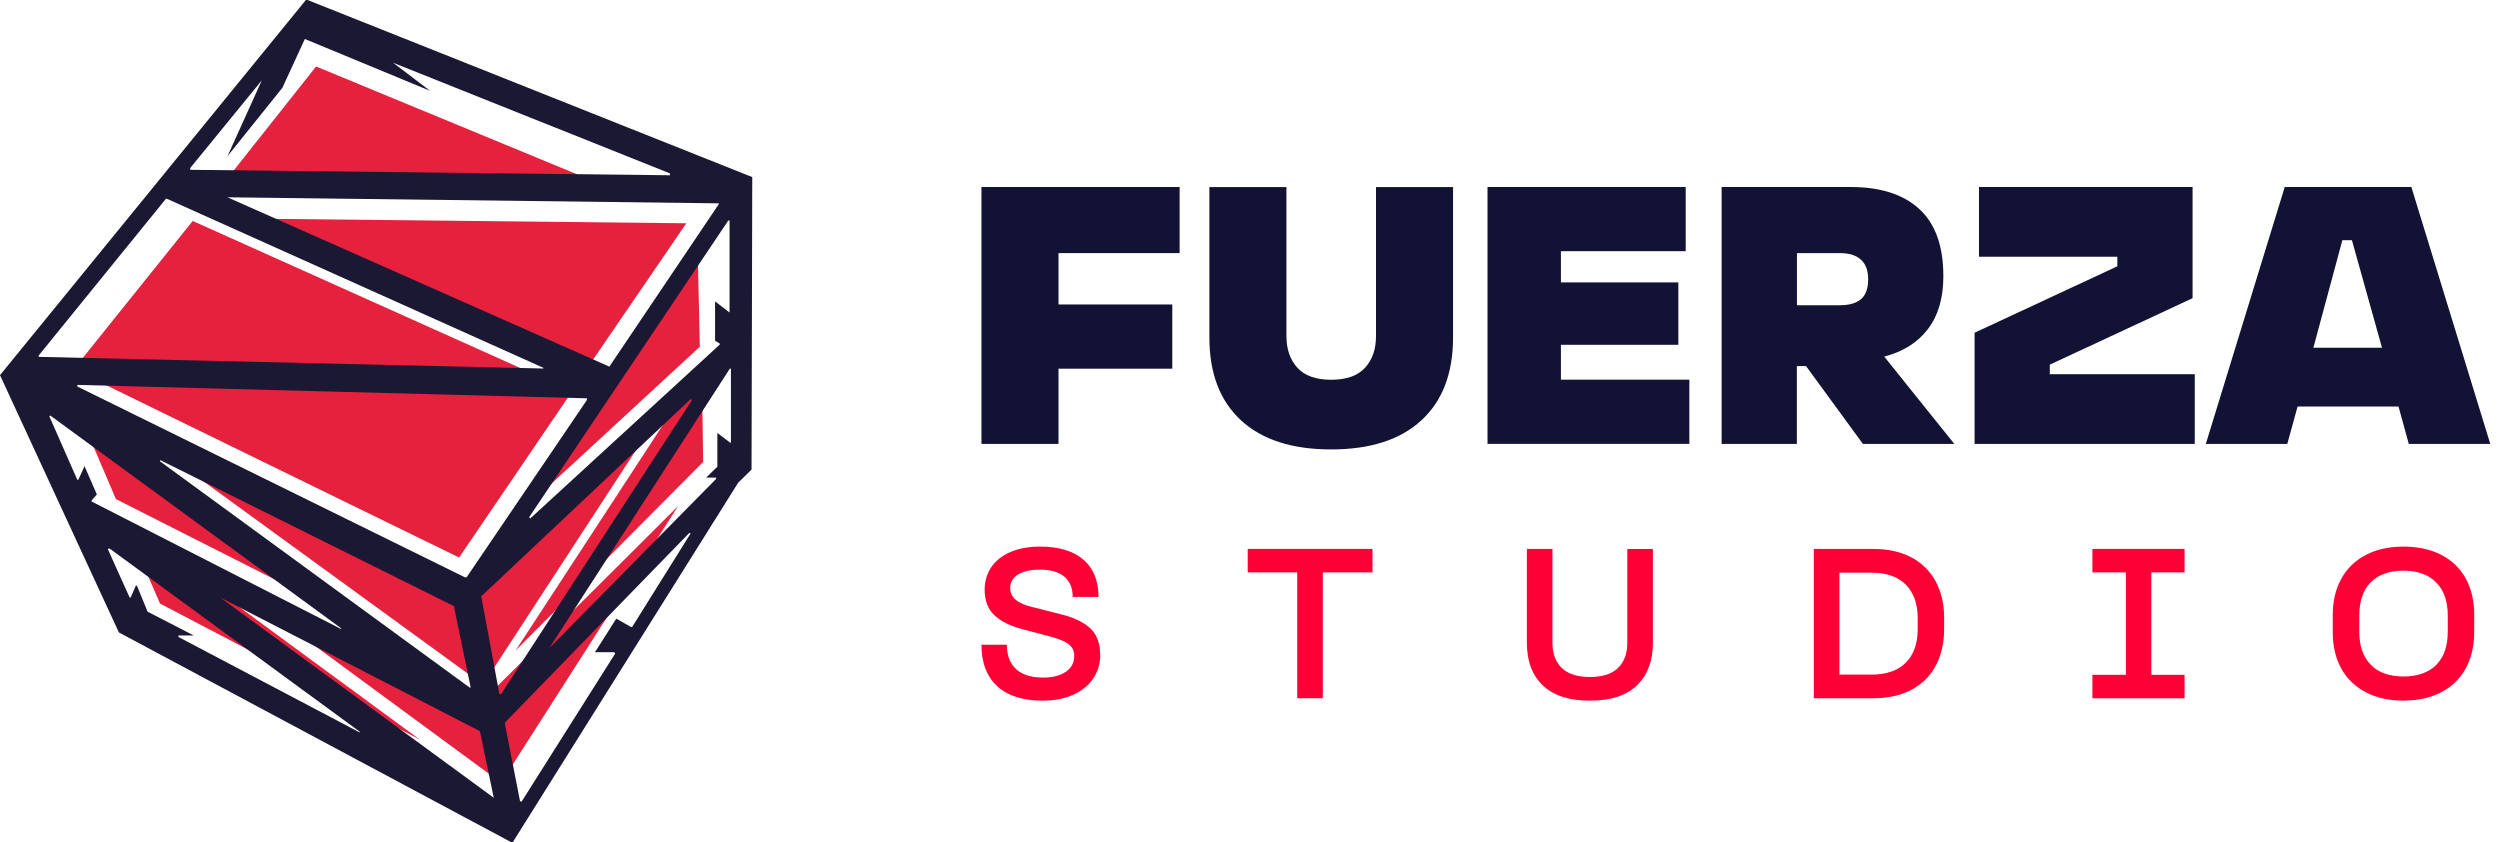
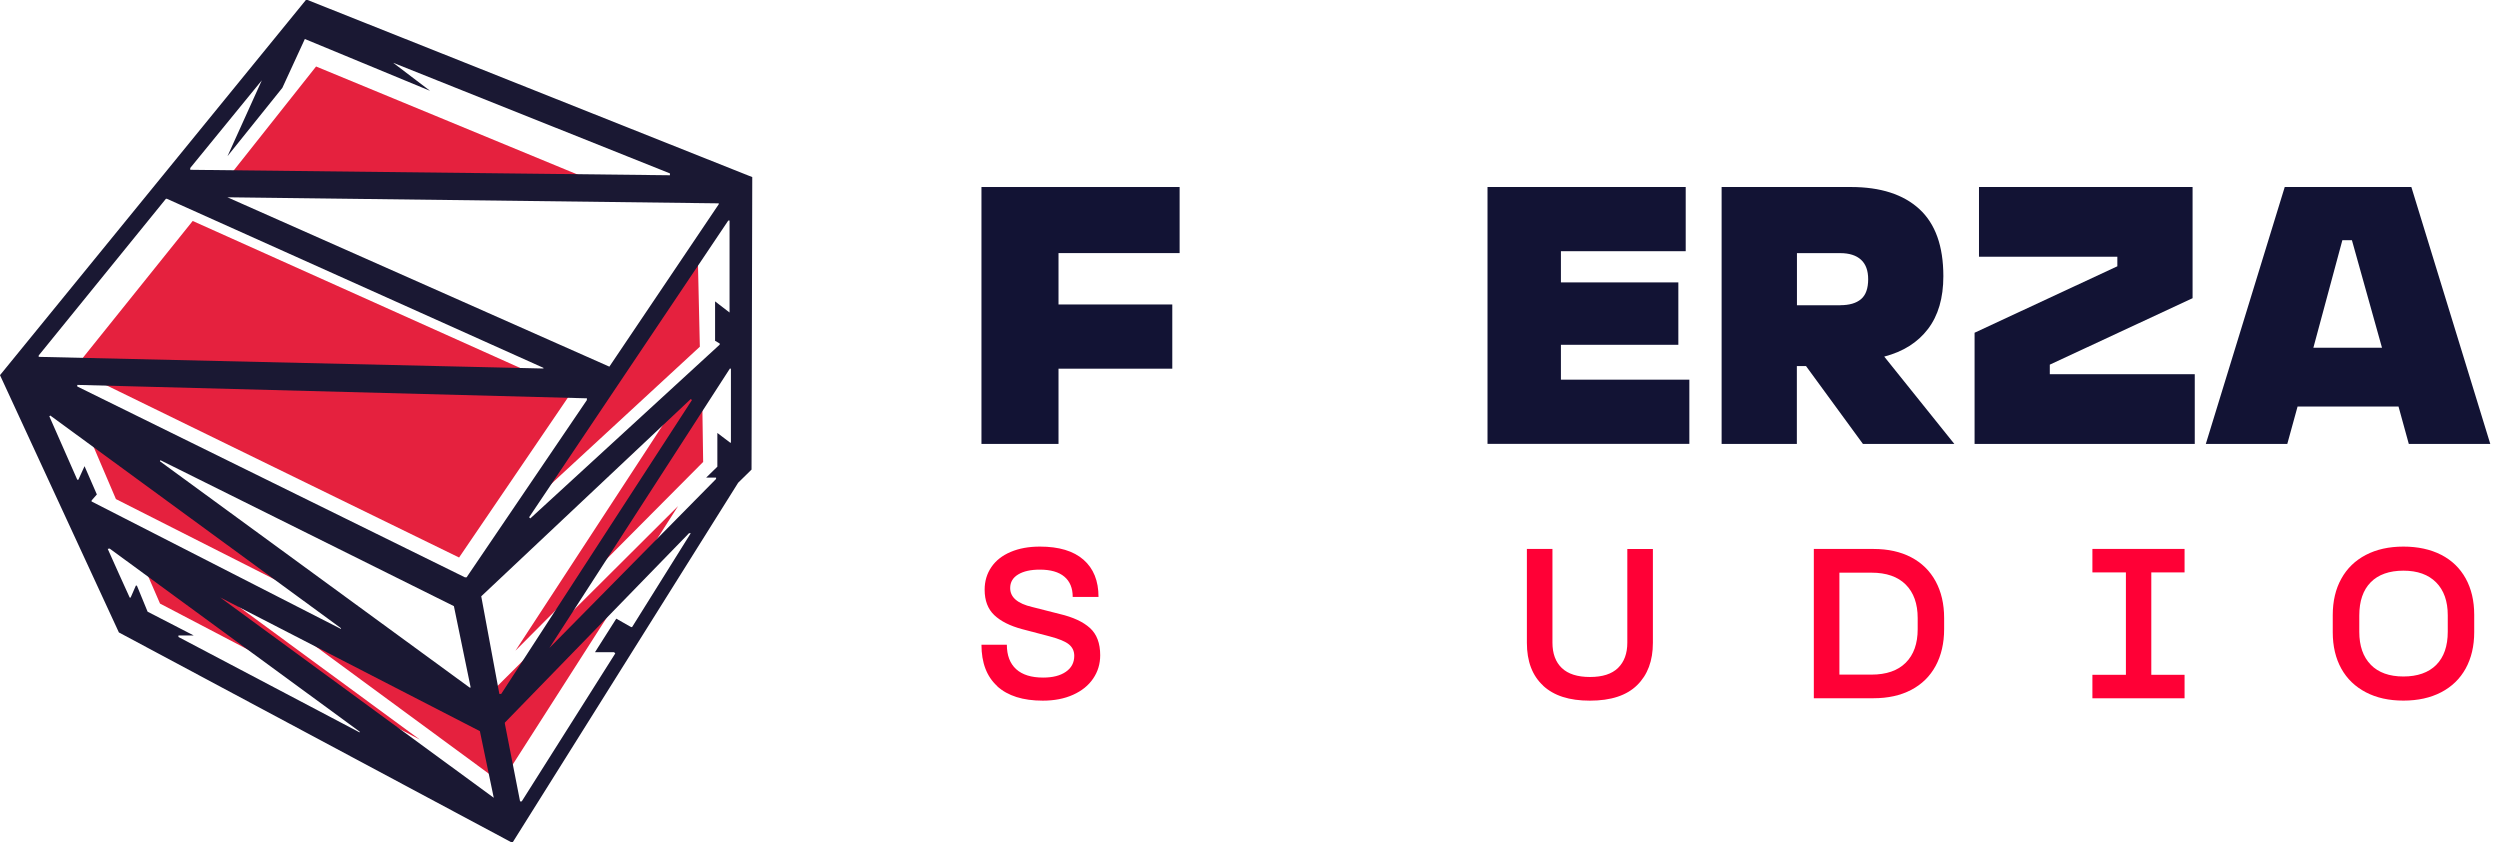
<svg xmlns="http://www.w3.org/2000/svg" width="190" height="64" viewBox="0 0 190 64" fill="none">
  <path d="M74.591 14.213H89.651V19.235H80.447V23.14H89.094V28.02H80.447V33.738H74.591V14.213Z" fill="#121334" />
-   <path d="M94.31 31.939C92.712 30.462 91.913 28.366 91.913 25.651V14.216H97.769V25.541C97.769 26.544 98.049 27.349 98.606 27.955C99.163 28.56 100.018 28.861 101.173 28.861C102.328 28.861 103.182 28.56 103.739 27.955C104.296 27.349 104.576 26.547 104.576 25.541V14.216H110.432V25.651C110.432 28.366 109.633 30.462 108.032 31.939C106.434 33.416 104.144 34.157 101.169 34.157C98.195 34.157 95.908 33.416 94.307 31.939H94.31Z" fill="#121334" />
  <path d="M113.054 14.213H128.114V19.093H118.63V21.462H127.554V26.205H118.63V28.854H128.391V33.735H113.051V14.209L113.054 14.213Z" fill="#121334" />
  <path d="M140.666 14.213C142.915 14.213 144.651 14.77 145.869 15.887C147.086 17.004 147.695 18.702 147.695 20.992C147.695 22.649 147.304 23.988 146.522 25.008C145.741 26.032 144.634 26.727 143.202 27.101L148.529 33.738H141.583L137.259 27.823H136.561V33.738H130.843V14.213H140.666ZM139.861 23.195C140.549 23.195 141.075 23.043 141.438 22.735C141.801 22.427 141.981 21.922 141.981 21.217C141.981 20.567 141.801 20.072 141.438 19.74C141.075 19.408 140.549 19.238 139.861 19.238H136.568V23.199H139.861V23.195Z" fill="#121334" />
  <path d="M150.068 25.288L160.918 20.238V19.512H150.403V14.213H166.636V22.663L155.785 27.713V28.439H166.802V33.738H150.068V25.288Z" fill="#121334" />
  <path d="M173.64 14.213H183.263L189.261 33.738H183.069L182.287 30.895H174.616L173.834 33.738H167.642L173.64 14.213ZM181.032 26.429L178.746 18.256H178.019L175.816 26.429H181.032Z" fill="#121334" />
  <path d="M75.798 52.153C74.992 51.423 74.591 50.372 74.591 48.999H76.521C76.521 49.808 76.756 50.427 77.227 50.856C77.697 51.285 78.382 51.496 79.278 51.496C80.001 51.496 80.579 51.351 81.004 51.057C81.429 50.766 81.644 50.358 81.644 49.843C81.644 49.486 81.509 49.196 81.239 48.974C80.969 48.753 80.482 48.549 79.779 48.366L77.687 47.816C76.756 47.567 76.051 47.211 75.563 46.747C75.075 46.283 74.833 45.64 74.833 44.817C74.833 44.17 75.003 43.596 75.345 43.098C75.684 42.6 76.175 42.216 76.812 41.946C77.448 41.676 78.188 41.541 79.032 41.541C80.482 41.541 81.585 41.873 82.346 42.538C83.107 43.202 83.487 44.146 83.487 45.367H81.526C81.526 44.696 81.315 44.184 80.893 43.828C80.471 43.471 79.849 43.292 79.029 43.292C78.337 43.292 77.787 43.413 77.382 43.658C76.978 43.9 76.774 44.246 76.774 44.689C76.774 45.045 76.915 45.343 77.196 45.581C77.476 45.82 77.894 46.003 78.444 46.131L80.551 46.667C81.557 46.906 82.318 47.259 82.837 47.729C83.356 48.2 83.615 48.888 83.615 49.798C83.615 50.458 83.436 51.05 83.079 51.572C82.723 52.098 82.215 52.506 81.554 52.803C80.893 53.101 80.129 53.25 79.25 53.25C77.749 53.25 76.594 52.887 75.788 52.157L75.798 52.153Z" fill="#FF0036" />
-   <path d="M94.826 43.503V41.718H104.31V43.503H100.533V53.066H98.589V43.503H94.826Z" fill="#FF0036" />
  <path d="M117.284 52.112C116.458 51.354 116.043 50.268 116.043 48.853V41.721H117.986V48.84C117.986 49.673 118.225 50.317 118.699 50.77C119.173 51.223 119.889 51.451 120.84 51.451C121.791 51.451 122.5 51.223 122.971 50.763C123.441 50.303 123.676 49.663 123.676 48.843V41.725H125.62V48.857C125.62 50.22 125.219 51.292 124.42 52.074C123.621 52.859 122.424 53.25 120.837 53.25C119.249 53.25 118.104 52.873 117.277 52.115L117.284 52.112Z" fill="#FF0036" />
  <path d="M137.851 41.721H142.389C143.492 41.721 144.444 41.932 145.25 42.354C146.055 42.776 146.675 43.385 147.107 44.177C147.539 44.973 147.754 45.903 147.754 46.972V47.816C147.754 48.885 147.536 49.819 147.107 50.611C146.675 51.406 146.055 52.011 145.25 52.433C144.444 52.855 143.489 53.066 142.389 53.066H137.851V41.718V41.721ZM142.226 51.271C143.361 51.271 144.233 50.97 144.838 50.365C145.443 49.76 145.744 48.912 145.744 47.819V46.975C145.744 45.882 145.44 45.035 144.838 44.43C144.233 43.824 143.361 43.523 142.226 43.523H139.795V51.271H142.226Z" fill="#FF0036" />
  <path d="M159.023 51.285H161.569V43.503H159.023V41.718H166.027V43.503H163.499V51.285H166.027V53.07H159.023V51.285Z" fill="#FF0036" />
  <path d="M179.804 52.613C178.995 52.191 178.372 51.593 177.94 50.815C177.507 50.036 177.289 49.113 177.289 48.044V46.747C177.289 45.689 177.504 44.765 177.94 43.983C178.372 43.198 178.995 42.596 179.804 42.174C180.613 41.752 181.565 41.541 182.658 41.541C183.751 41.541 184.716 41.749 185.528 42.164C186.338 42.579 186.96 43.181 187.393 43.963C187.825 44.748 188.04 45.668 188.04 46.726V48.041C188.04 49.099 187.822 50.023 187.393 50.804C186.96 51.59 186.338 52.191 185.528 52.613C184.719 53.035 183.761 53.246 182.658 53.246C181.554 53.246 180.613 53.035 179.804 52.613ZM180.177 50.521C180.762 51.116 181.589 51.413 182.658 51.413C183.726 51.413 184.57 51.119 185.155 50.531C185.739 49.943 186.03 49.102 186.03 48.01V46.761C186.03 45.692 185.736 44.858 185.148 44.264C184.56 43.669 183.73 43.371 182.661 43.371C181.592 43.371 180.752 43.665 180.174 44.253C179.596 44.841 179.306 45.682 179.306 46.775V48.023C179.306 49.092 179.596 49.926 180.181 50.521H180.177Z" fill="#FF0036" />
  <path d="M14.645 16.793L43.485 29.74L34.89 42.371L5.596 28.066L14.645 16.793Z" fill="#E5213E" />
  <path d="M24.022 5.053L44.952 13.701L17.284 13.559L24.022 5.053Z" fill="#E5213E" />
-   <path d="M52.16 16.969L44.609 28.01L19.757 16.623L52.16 16.969Z" fill="#E5213E" />
  <path d="M53.188 26.35L53.042 19.92L41.597 37.048L53.188 26.35Z" fill="#E5213E" />
  <path d="M53.44 35.108L53.333 27.775L39.175 49.452L53.44 35.108Z" fill="#E5213E" />
  <path d="M22.178 47.795L38.083 59.486L51.534 38.463L36.768 53.174L22.178 47.795Z" fill="#E5213E" />
  <path d="M12.162 45.872L31.905 56.207L9.512 39.767L12.162 45.872Z" fill="#E5213E" />
  <path d="M8.81 37.93L24.679 45.965L6.295 32.043L8.81 37.93Z" fill="#E5213E" />
-   <path d="M49.313 32.711L36.709 52.036L13.251 34.973L35.191 45.142L49.313 32.711Z" fill="#E5213E" />
  <path d="M23.375 0H23.247L0 28.512L9.035 48.065L38.84 64H38.975L56.1 36.688L57.117 35.689L57.172 13.459L23.375 0ZM55.446 23.752L54.346 22.905V25.9L54.699 26.108V26.191L40.303 39.4L40.213 39.31L55.349 16.762H55.446V23.752ZM35.461 43.876H35.333L5.873 29.373V29.252L44.609 30.272L44.599 30.411L35.464 43.873L35.461 43.876ZM35.772 52.25H35.685L12.158 35.059L12.186 34.973L34.496 46.066L35.772 52.254V52.25ZM54.626 15.52L46.311 27.865L17.284 14.994L54.626 15.454V15.52ZM14.458 12.767L19.899 6.105L17.291 11.867L21.459 6.676L23.168 2.964L32.687 6.904L29.881 4.773L50.915 13.178V13.32L14.458 12.905V12.767ZM2.94 27.017L12.604 15.115L12.673 15.102L41.299 27.955V28.007L2.94 27.121V27.017ZM6.423 35.433L5.956 36.46H5.873L3.749 31.639L3.822 31.58L25.921 47.747L25.904 47.795L6.956 38.11L6.963 38.034L7.361 37.578L6.427 35.433H6.423ZM27.332 55.664L13.562 48.411V48.293H14.718L11.217 46.488L10.404 44.506H10.325L9.927 45.419H9.858C9.858 45.419 8.187 41.742 8.187 41.714L8.332 41.69L27.336 55.605V55.671L27.332 55.664ZM16.731 45.405L36.471 55.567L37.526 60.631L16.731 45.405ZM37.951 52.738L36.574 45.319L52.503 30.321L52.586 30.407L38.093 52.738H37.951ZM48.037 47.657H47.961L46.837 47.017L45.218 49.569H46.671L46.761 49.659L39.653 60.904H39.525L38.37 55.003V54.917L52.368 40.521H52.499L48.037 47.66V47.657ZM55.553 33.641H55.491L54.519 32.904V35.468L53.668 36.298H54.422V36.401L41.752 49.248L55.474 28.007L55.55 28.024V33.641H55.553Z" fill="#1A1833" />
</svg>